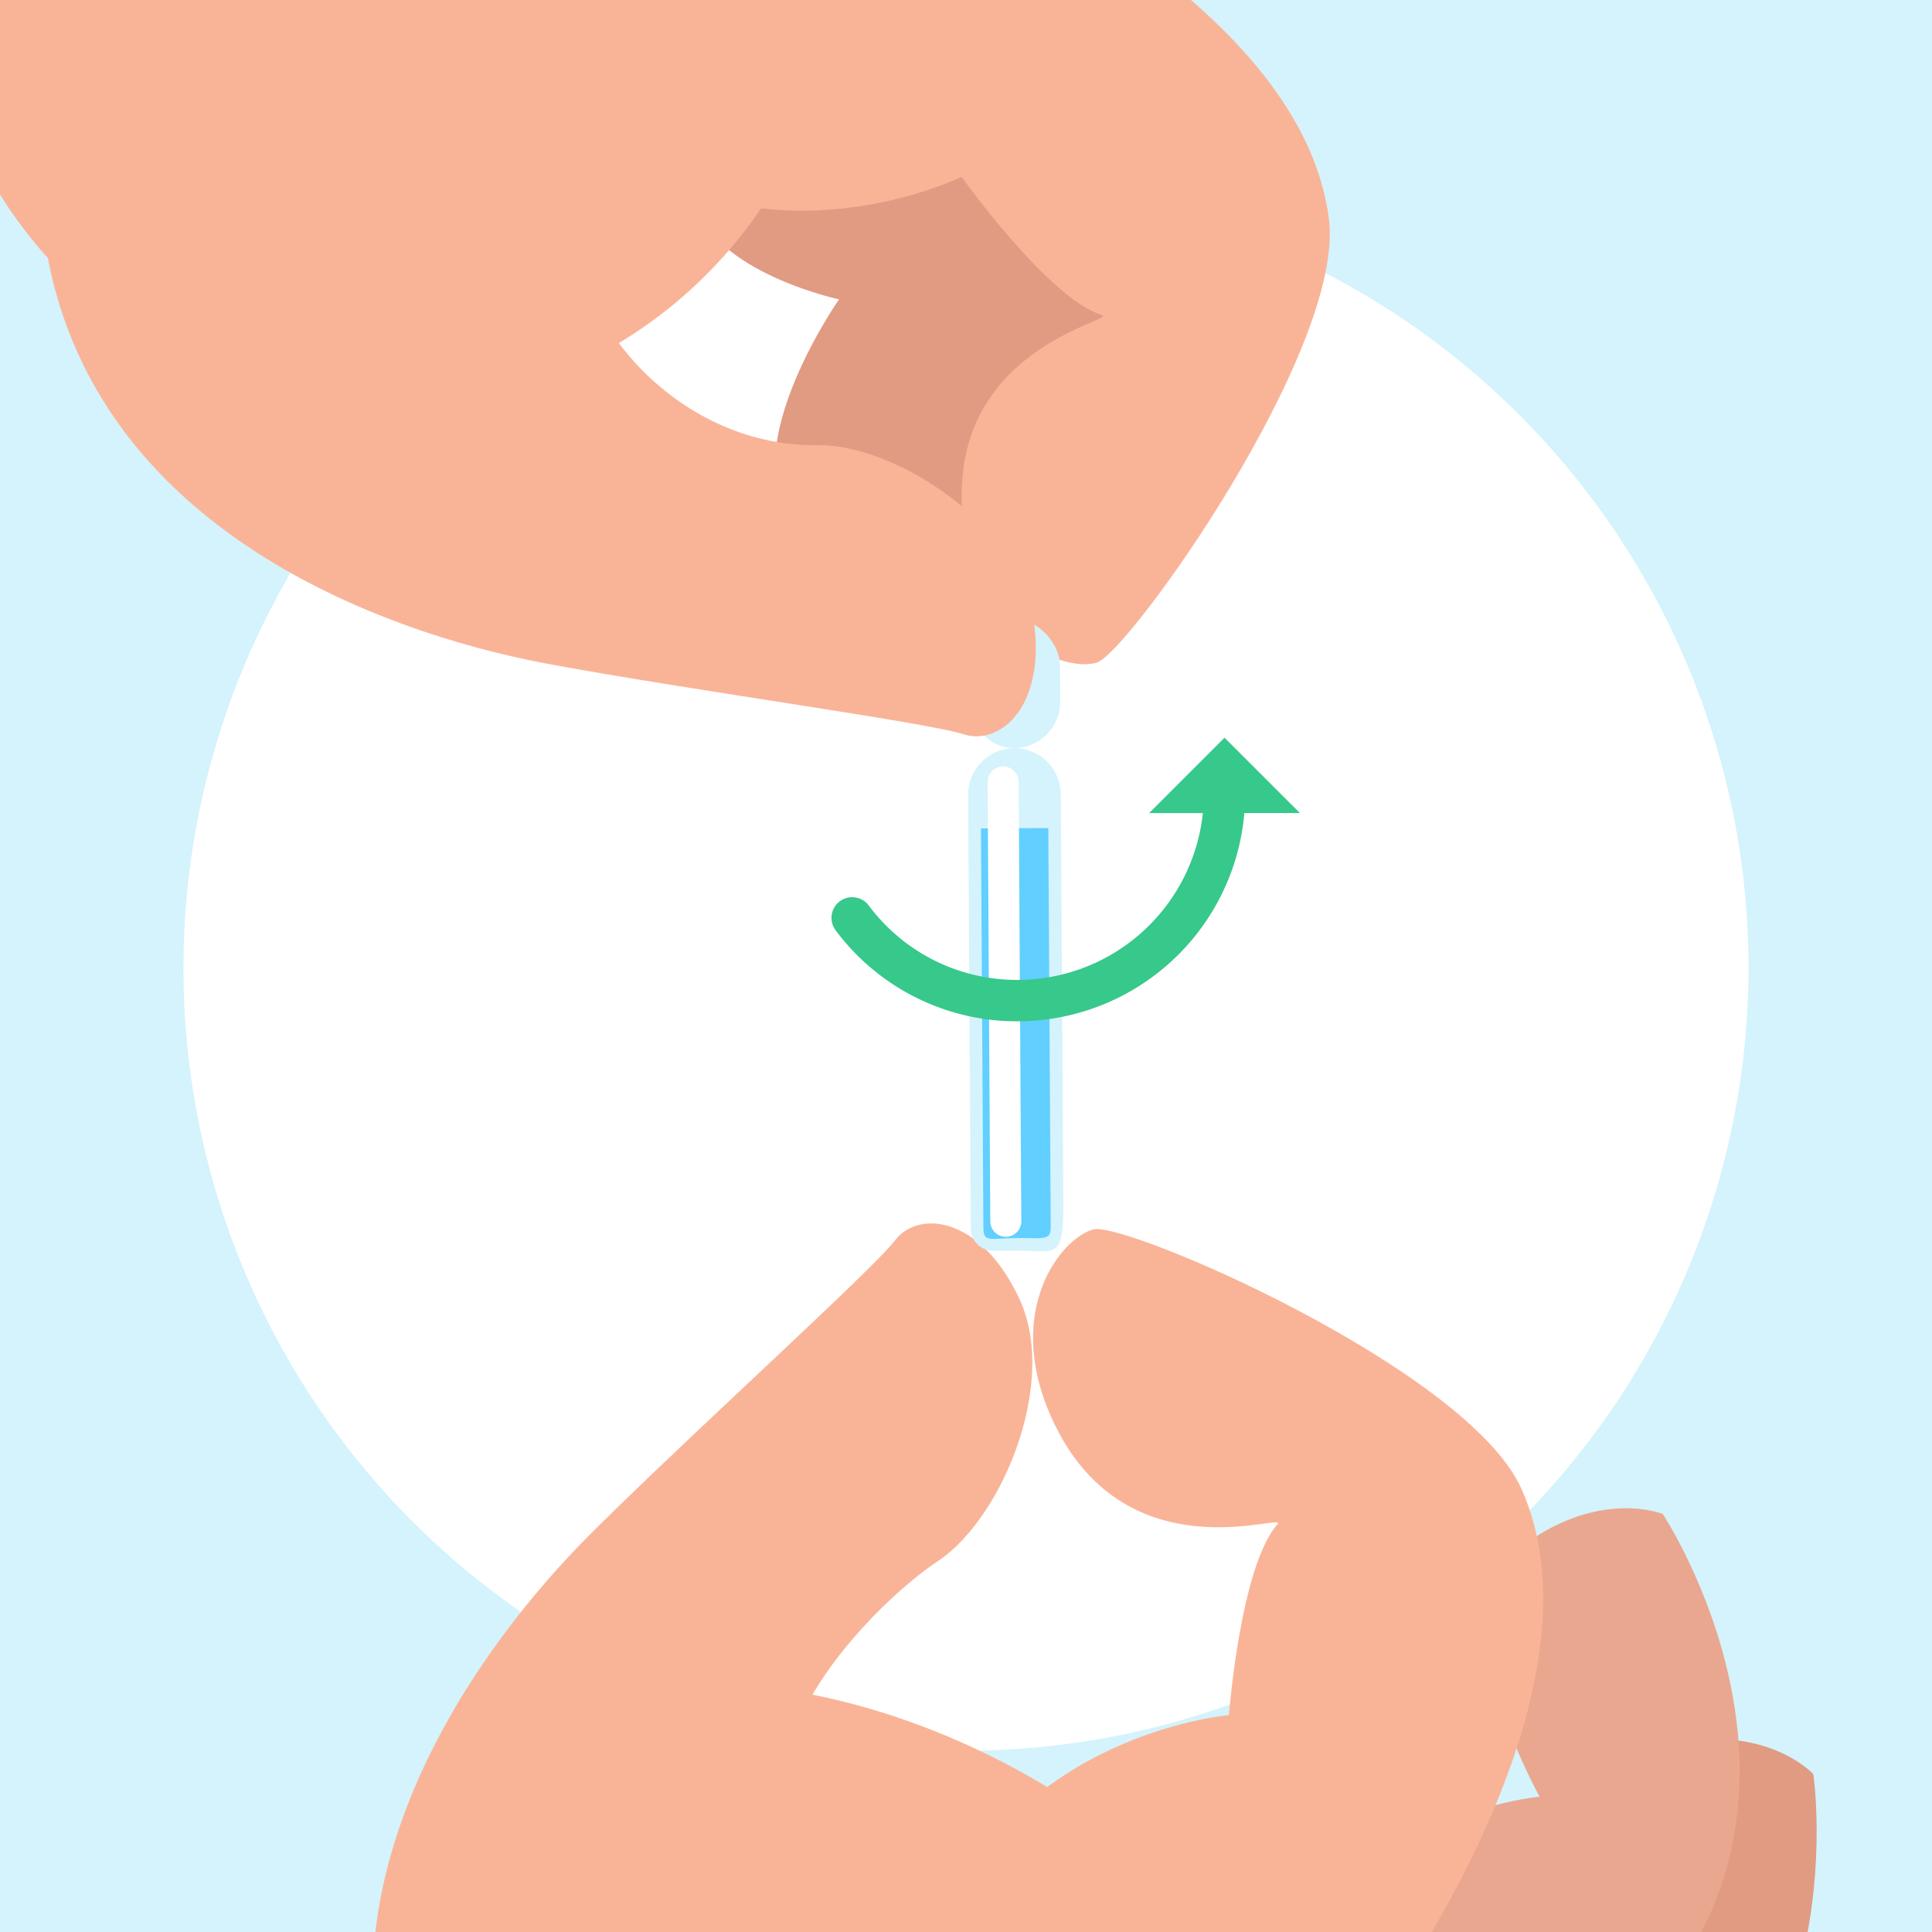
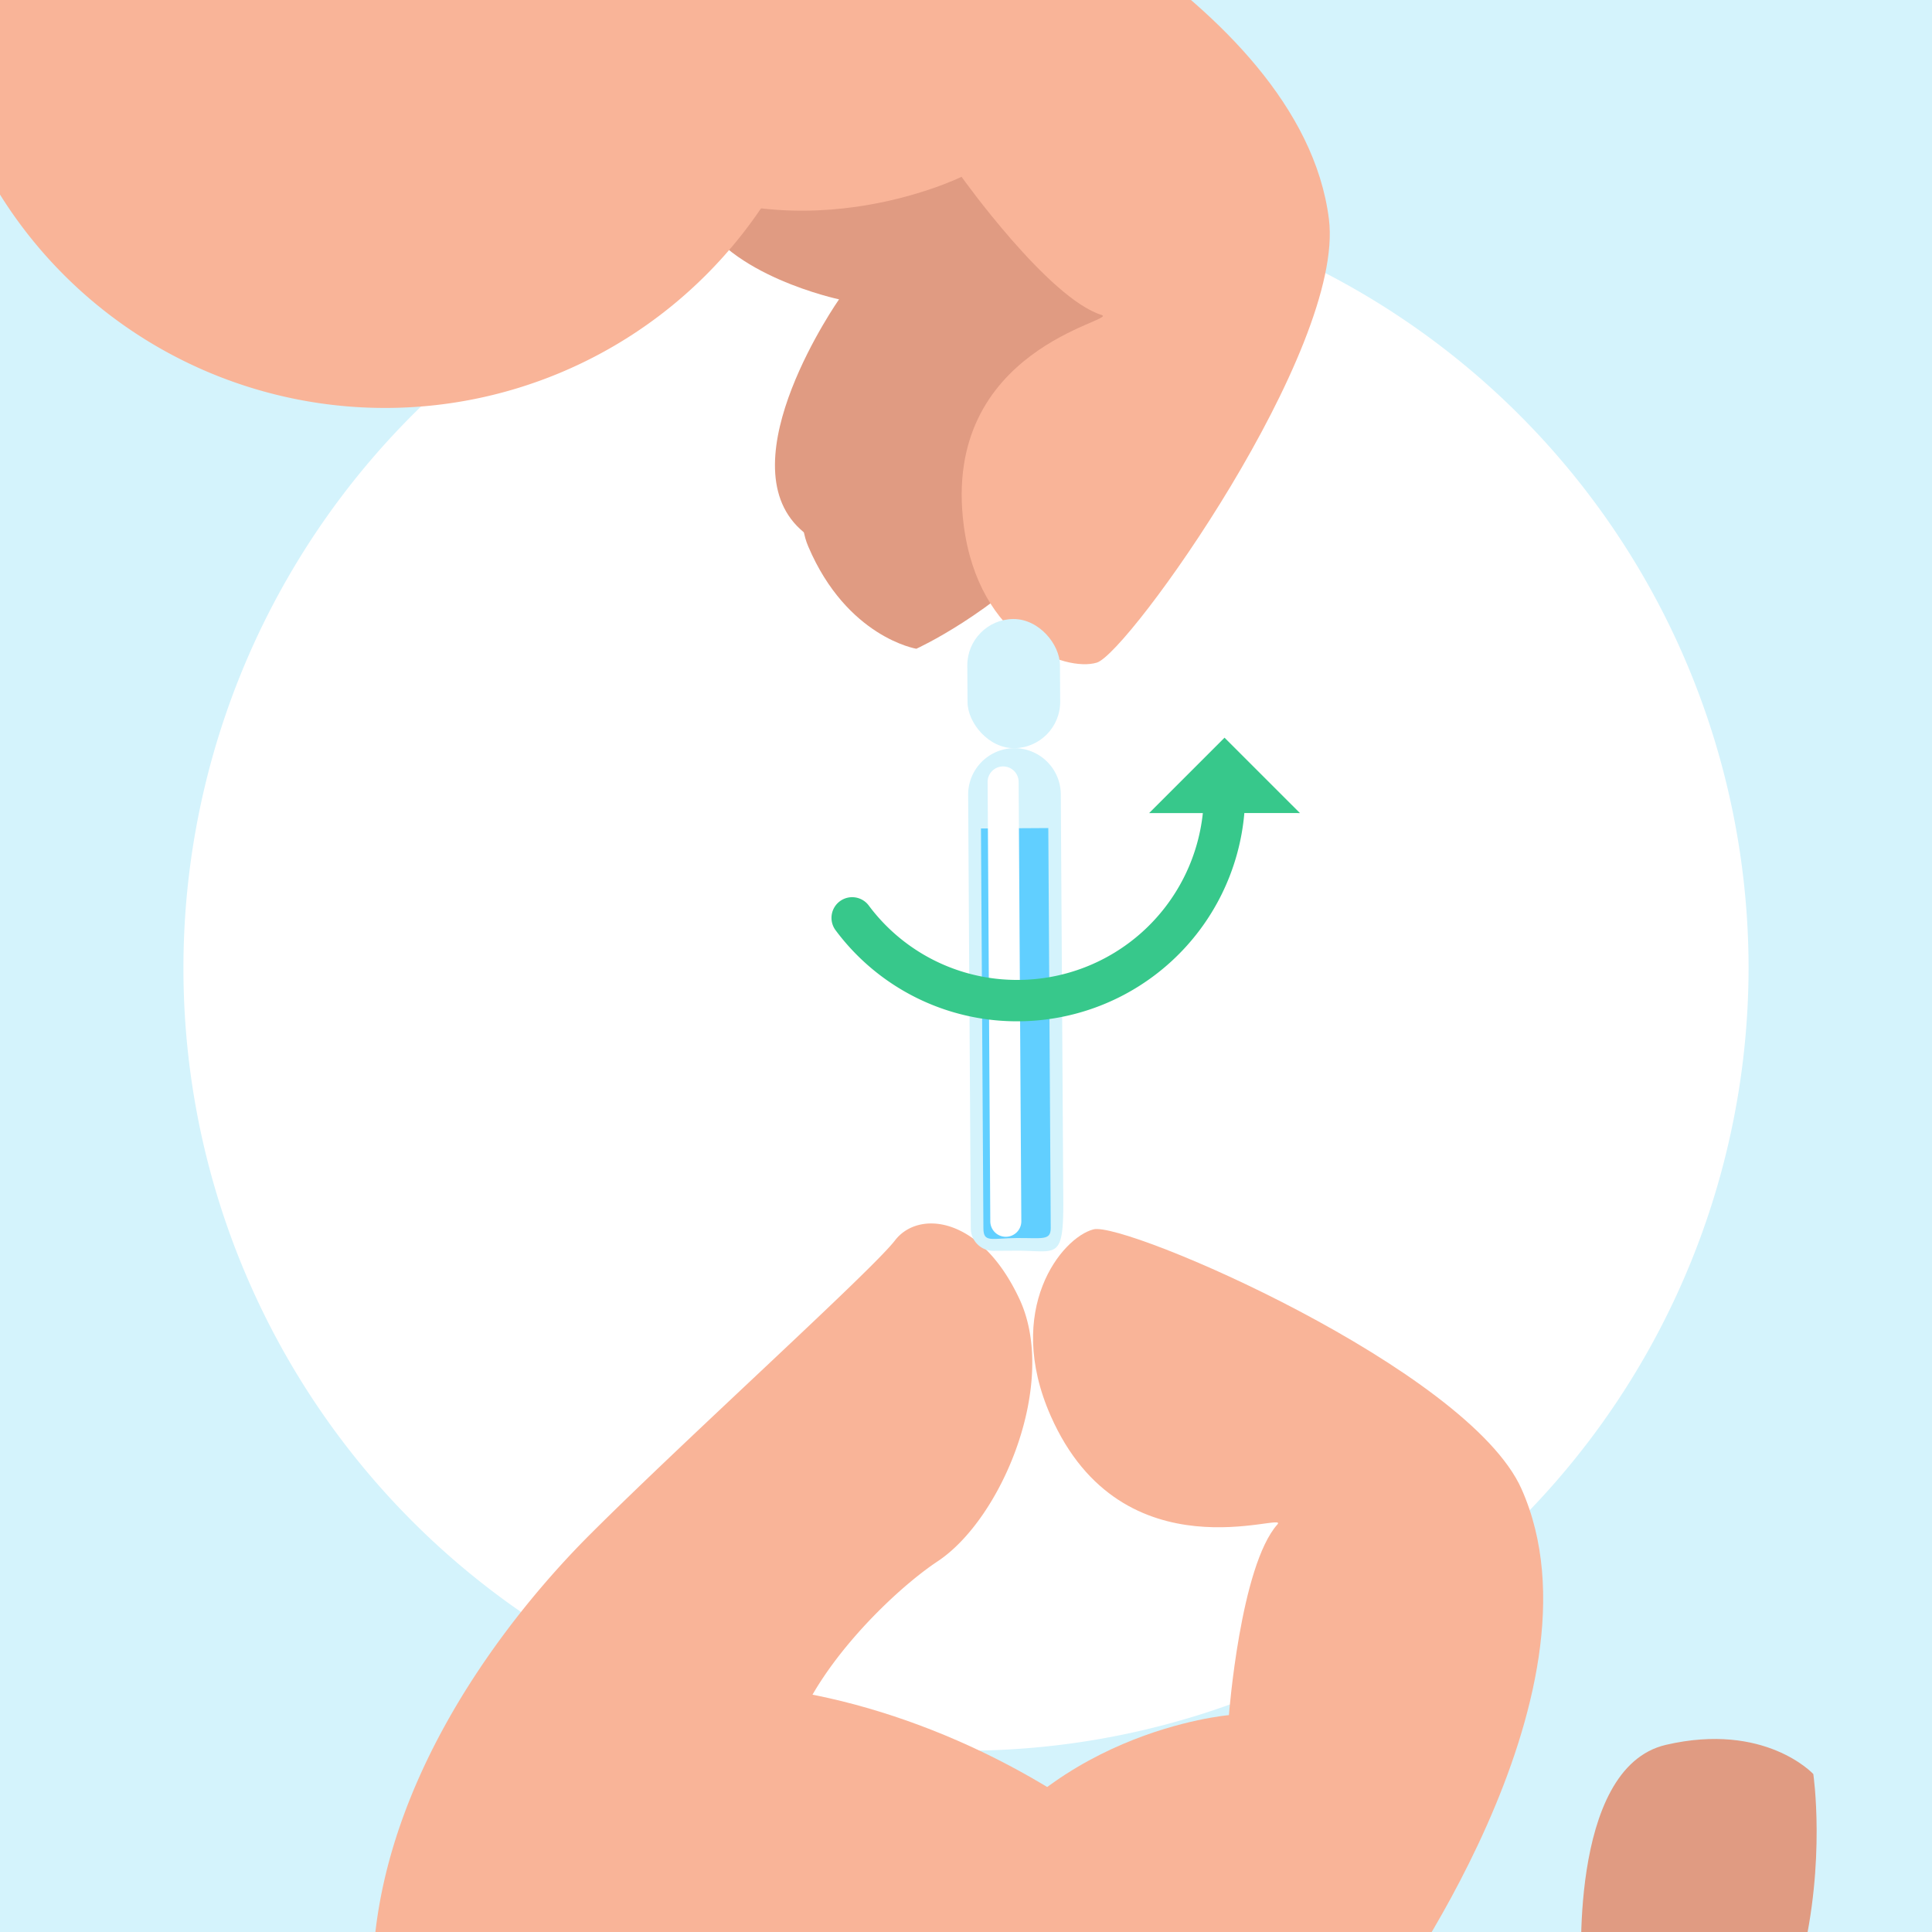
<svg xmlns="http://www.w3.org/2000/svg" width="132" height="132" viewBox="0 0 132 132">
  <defs>
    <clipPath id="clip-path">
      <rect id="Rectangle_641" data-name="Rectangle 641" width="132" height="132" transform="translate(-4665.402 2403.355)" fill="none" />
    </clipPath>
  </defs>
  <g id="Illustration" transform="translate(4665.402 -2403.355)">
    <rect id="Rectangle_638" data-name="Rectangle 638" width="132" height="132" transform="translate(-4665.402 2403.355)" fill="#d4f3fc" />
    <path id="Path_11006" data-name="Path 11006" d="M-4545.934,2469.5a53.551,53.551,0,0,1-53.468,53.468,53.453,53.453,0,0,1-53.467-53.468,53.467,53.467,0,0,1,53.467-53.467A53.487,53.487,0,0,1-4545.934,2469.5Z" fill="#fff" />
    <g id="Group_6667" data-name="Group 6667">
      <g id="Group_6666" data-name="Group 6666" clip-path="url(#clip-path)">
        <g id="Group_6665" data-name="Group 6665">
          <g id="Group_6661" data-name="Group 6661">
            <path id="Path_11007" data-name="Path 11007" d="M-4599.159,2552.244s19.93,10.266,40.548,3.185,17.1-30.866,17.1-30.866-3.289-3.57-10.069-1.995-5.746,15.914-5.746,15.914-7.42-2.621-11.417.289-3.03,2.451-3.03,2.451-1.428-9.949-22.48-8.2S-4599.159,2552.244-4599.159,2552.244Z" fill="#e09b82" />
-             <path id="Path_11008" data-name="Path 11008" d="M-4592.251,2556.321s22.4.838,38.067-14.321,2.386-35.206,2.386-35.206-4.492-1.837-9.964,2.466,1.55,16.849,1.55,16.849-7.831.775-10.215,5.106-1.705,3.5-1.705,3.5-5.514-8.4-23.836,2.111S-4592.251,2556.321-4592.251,2556.321Z" fill="#eaa78f" />
            <path id="Path_11009" data-name="Path 11009" d="M-4601.727,2557.56a16.57,16.57,0,0,0,4.163-13.731c-1.444-8.125-8.476-11.531-12.808-16.471s4.6-14.386,9.031-17.328,8.247-12.236,5.59-17.923-6.9-6.091-8.5-4.008-14.229,13.487-20.86,20.116c-7.623,7.62-23.152,27.557-9.288,47.656S-4601.727,2557.56-4601.727,2557.56Z" fill="#f9b498" />
            <path id="Path_11010" data-name="Path 11010" d="M-4587.884,2577.6c-12.424,11.8-37.013,11.526-44.547-5.7-6.865-15.7-12.531-40.077,1.621-49.733s39.975.61,49.631,14.763S-4574.9,2565.264-4587.884,2577.6Z" fill="#f9b498" />
            <path id="Path_11011" data-name="Path 11011" d="M-4570.89,2540.473s15.718-21.294,9.443-35.388c-3.645-8.185-27.065-18.293-29.241-17.737s-6.134,5.469-2.926,12.746c4.919,11.157,16.338,6.459,15.49,7.412-2.535,2.847-3.314,13.032-3.314,13.032s-13.02,1.087-19,12.59c-3.839,7.391-15.885,21.584-5.217,23.593S-4578.534,2561.479-4570.89,2540.473Z" fill="#f9b498" />
            <path id="Path_11012" data-name="Path 11012" d="M-4656.576,2630.99l-25.919-21.63,47.812-57.293,21.112,27.39Z" fill="#f9b498" />
-             <path id="Path_11013" data-name="Path 11013" d="M-4741.386,2699.461c32.813,25.049,91.949-63.109,92.486-63.954l29.04-40.958c-.978-.527-2.029-1.115-3.145-1.7a230.783,230.783,0,0,1-39.165-27.5c-10.841,8.742-21,16.828-26.944,22.178C-4737.1,2630.284-4772.063,2676.054-4741.386,2699.461Z" fill="#02b4ff" />
          </g>
          <g id="Group_6662" data-name="Group 6662">
            <path id="Path_11014" data-name="Path 11014" d="M-4595.9,2488.806l-1.63.01a1.539,1.539,0,0,1-1.544-1.525l-.181-29.634a3.175,3.175,0,0,1,3.146-3.185h0a3.174,3.174,0,0,1,3.184,3.146l.171,28C-4592.758,2489.479-4593.255,2488.806-4595.9,2488.806Z" fill="#d4f3fc" />
            <path id="Path_11015" data-name="Path 11015" d="M-4598.379,2459.958l.166,27.328c.006,1,.563.666,2.3.655h0c1.74-.01,2.3.185,2.3-.683l-.166-27.328Z" fill="#61cfff" />
            <path id="Path_11016" data-name="Path 11016" d="M-4596.682,2487.856a1.06,1.06,0,0,1-1.06-1.054l-.183-30.016a1.059,1.059,0,0,1,1.054-1.066h.006a1.06,1.06,0,0,1,1.06,1.054l.183,30.016a1.06,1.06,0,0,1-1.054,1.066Z" fill="#fff" />
          </g>
          <g id="Group_6664" data-name="Group 6664">
            <g id="Group_6663" data-name="Group 6663">
              <path id="Path_11017" data-name="Path 11017" d="M-4637.446,2391.752s22.014,1.731,36.348,17.772-.031,33.427-.031,33.427-4.527,1.225-9.6-3.444,2.653-15.7,2.653-15.7-7.624-1.611-9.669-5.959-1.435-3.492-1.435-3.492-5.97,7.293-23.221-4.671S-4637.446,2391.752-4637.446,2391.752Z" fill="#e09b82" />
              <path id="Path_11018" data-name="Path 11018" d="M-4613.927,2387.517s19.643,10.561,25.869,30.623-14.737,29.54-14.737,29.54-4.735-.774-7.383-6.983,9.365-12.787,9.365-12.787-6.357-4.552-6.34-9.235.208-3.676.208-3.676-8.744,4-19.469-13.655S-4613.927,2387.517-4613.927,2387.517Z" fill="#e09b82" />
            </g>
            <path id="Path_11019" data-name="Path 11019" d="M-4636.551,2370.389c-15.489-7.323-33.578,12.7-33.568,29.833a31.023,31.023,0,0,0,31.041,31.005,31.023,31.023,0,0,0,31-31.041C-4608.083,2383.053-4621.532,2377.489-4636.551,2370.389Z" fill="#f9b498" />
            <path id="Path_11020" data-name="Path 11020" d="M-4600.985,2392.919s24.464,10.1,26.379,25.409c1.112,8.89-13.71,29.651-15.859,30.3s-8.078-1.51-9.094-9.4c-1.558-12.093,10.645-13.975,9.426-14.352-3.641-1.127-9.574-9.442-9.574-9.442s-11.707,5.8-22.77-.956c-7.107-4.341-24.756-10.263-16.663-17.5S-4618.388,2378.89-4600.985,2392.919Z" fill="#f9b498" />
            <rect id="Rectangle_639" data-name="Rectangle 639" width="6.33" height="8.823" rx="3.165" transform="translate(-4599.332 2445.668) rotate(-0.349)" fill="#d4f3fc" />
            <rect id="Rectangle_640" data-name="Rectangle 640" width="33.759" height="67.12" transform="matrix(0.835, -0.551, 0.551, 0.835, -4706.144, 2340.072)" fill="#f9b498" />
-             <path id="Path_11021" data-name="Path 11021" d="M-4636.678,2394.743s7.794,1.466,11.184,8.989.3,7.78-.495,14.3,6.559,15.862,16.441,15.736c5.321-.068,13.712,5.452,14.727,11.646s-2.265,8.923-4.76,8.106-19.356-3.11-28.572-4.843c-10.592-1.993-34.661-9.695-34.551-34.112S-4636.678,2394.743-4636.678,2394.743Z" fill="#f9b498" />
            <path id="Path_11022" data-name="Path 11022" d="M-4752.393,2242.908c-33.859,25.083,34.174,108.993,34.835,109.769l31.149,40.527c.8-.812,1.674-1.676,2.565-2.608a236.664,236.664,0,0,1,38.1-30.634c-5.289-13.228-10.144-25.59-13.582-33.009C-4686.676,2267.219-4720.75,2219.455-4752.393,2242.908Z" fill="#02b4ff" />
          </g>
        </g>
      </g>
    </g>
    <path id="Path_11023" data-name="Path 11023" d="M-4576.587,2458.906l-5.151-5.15-5.151,5.15h3.669a12.737,12.737,0,0,1-12.652,11.4,12.626,12.626,0,0,1-10.177-5.088,1.414,1.414,0,0,0-1.979-.281,1.414,1.414,0,0,0-.281,1.979,15.428,15.428,0,0,0,12.437,6.217,15.567,15.567,0,0,0,15.488-14.229Z" fill="#37c88b" />
  </g>
</svg>